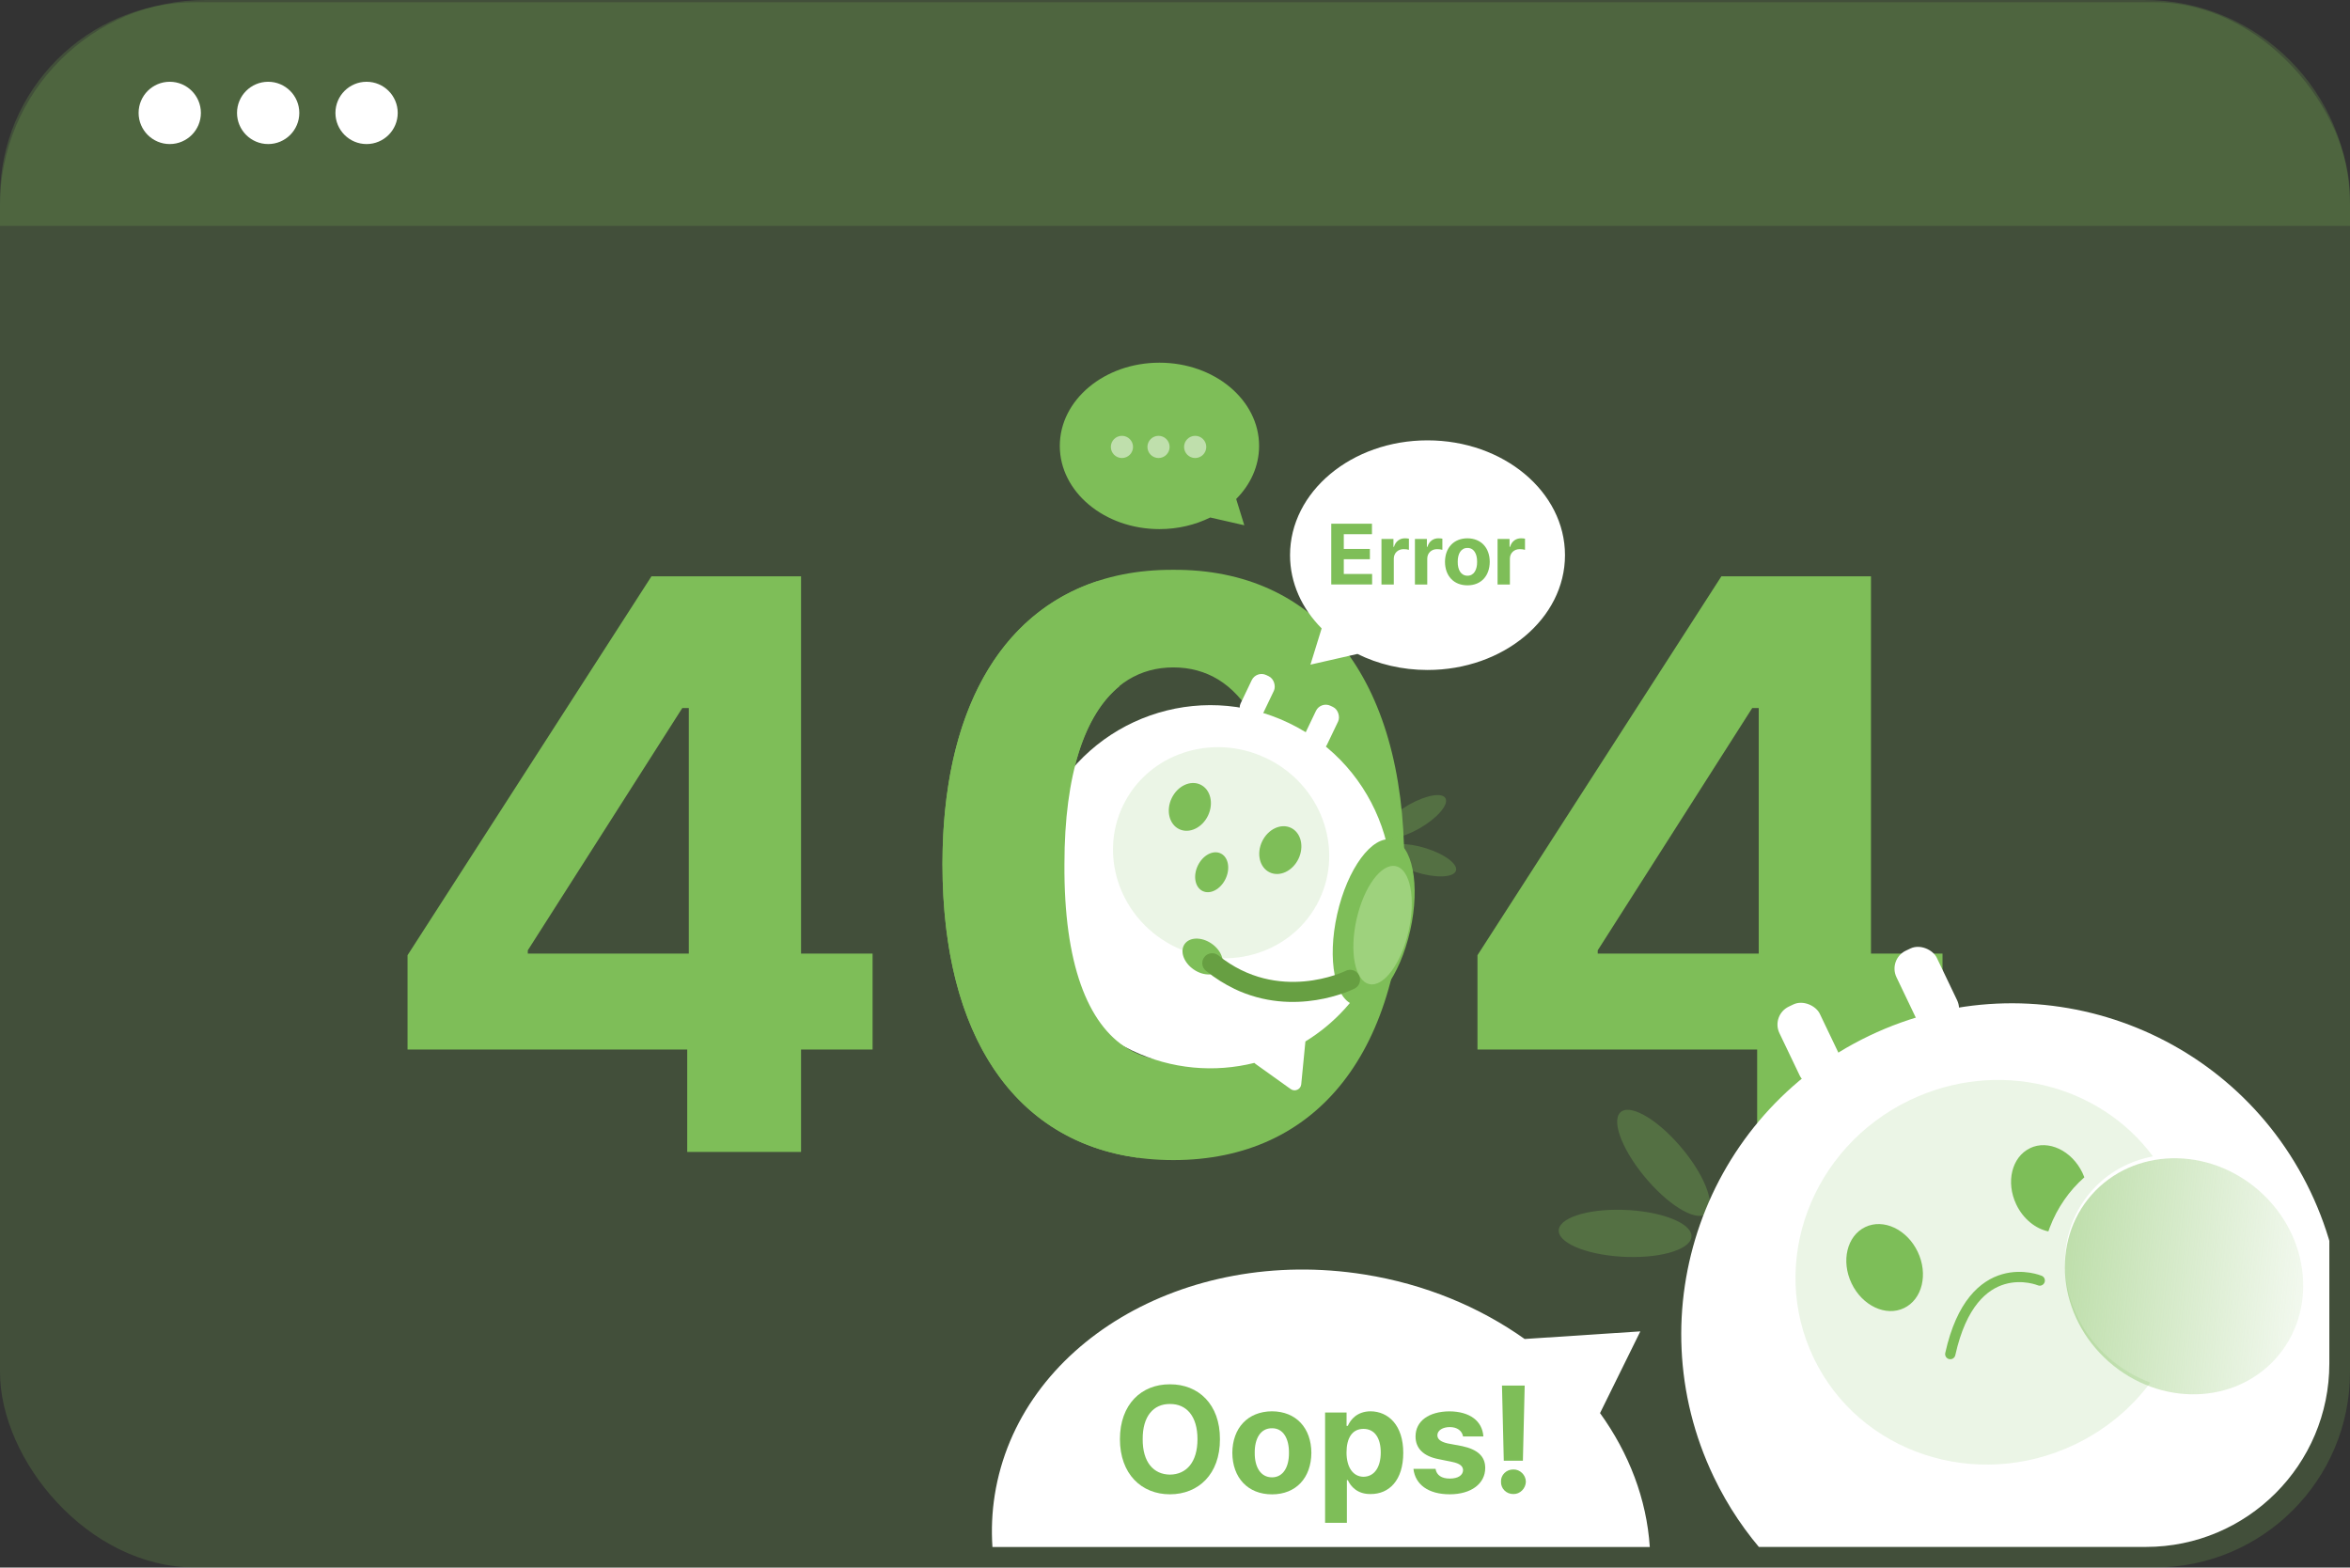
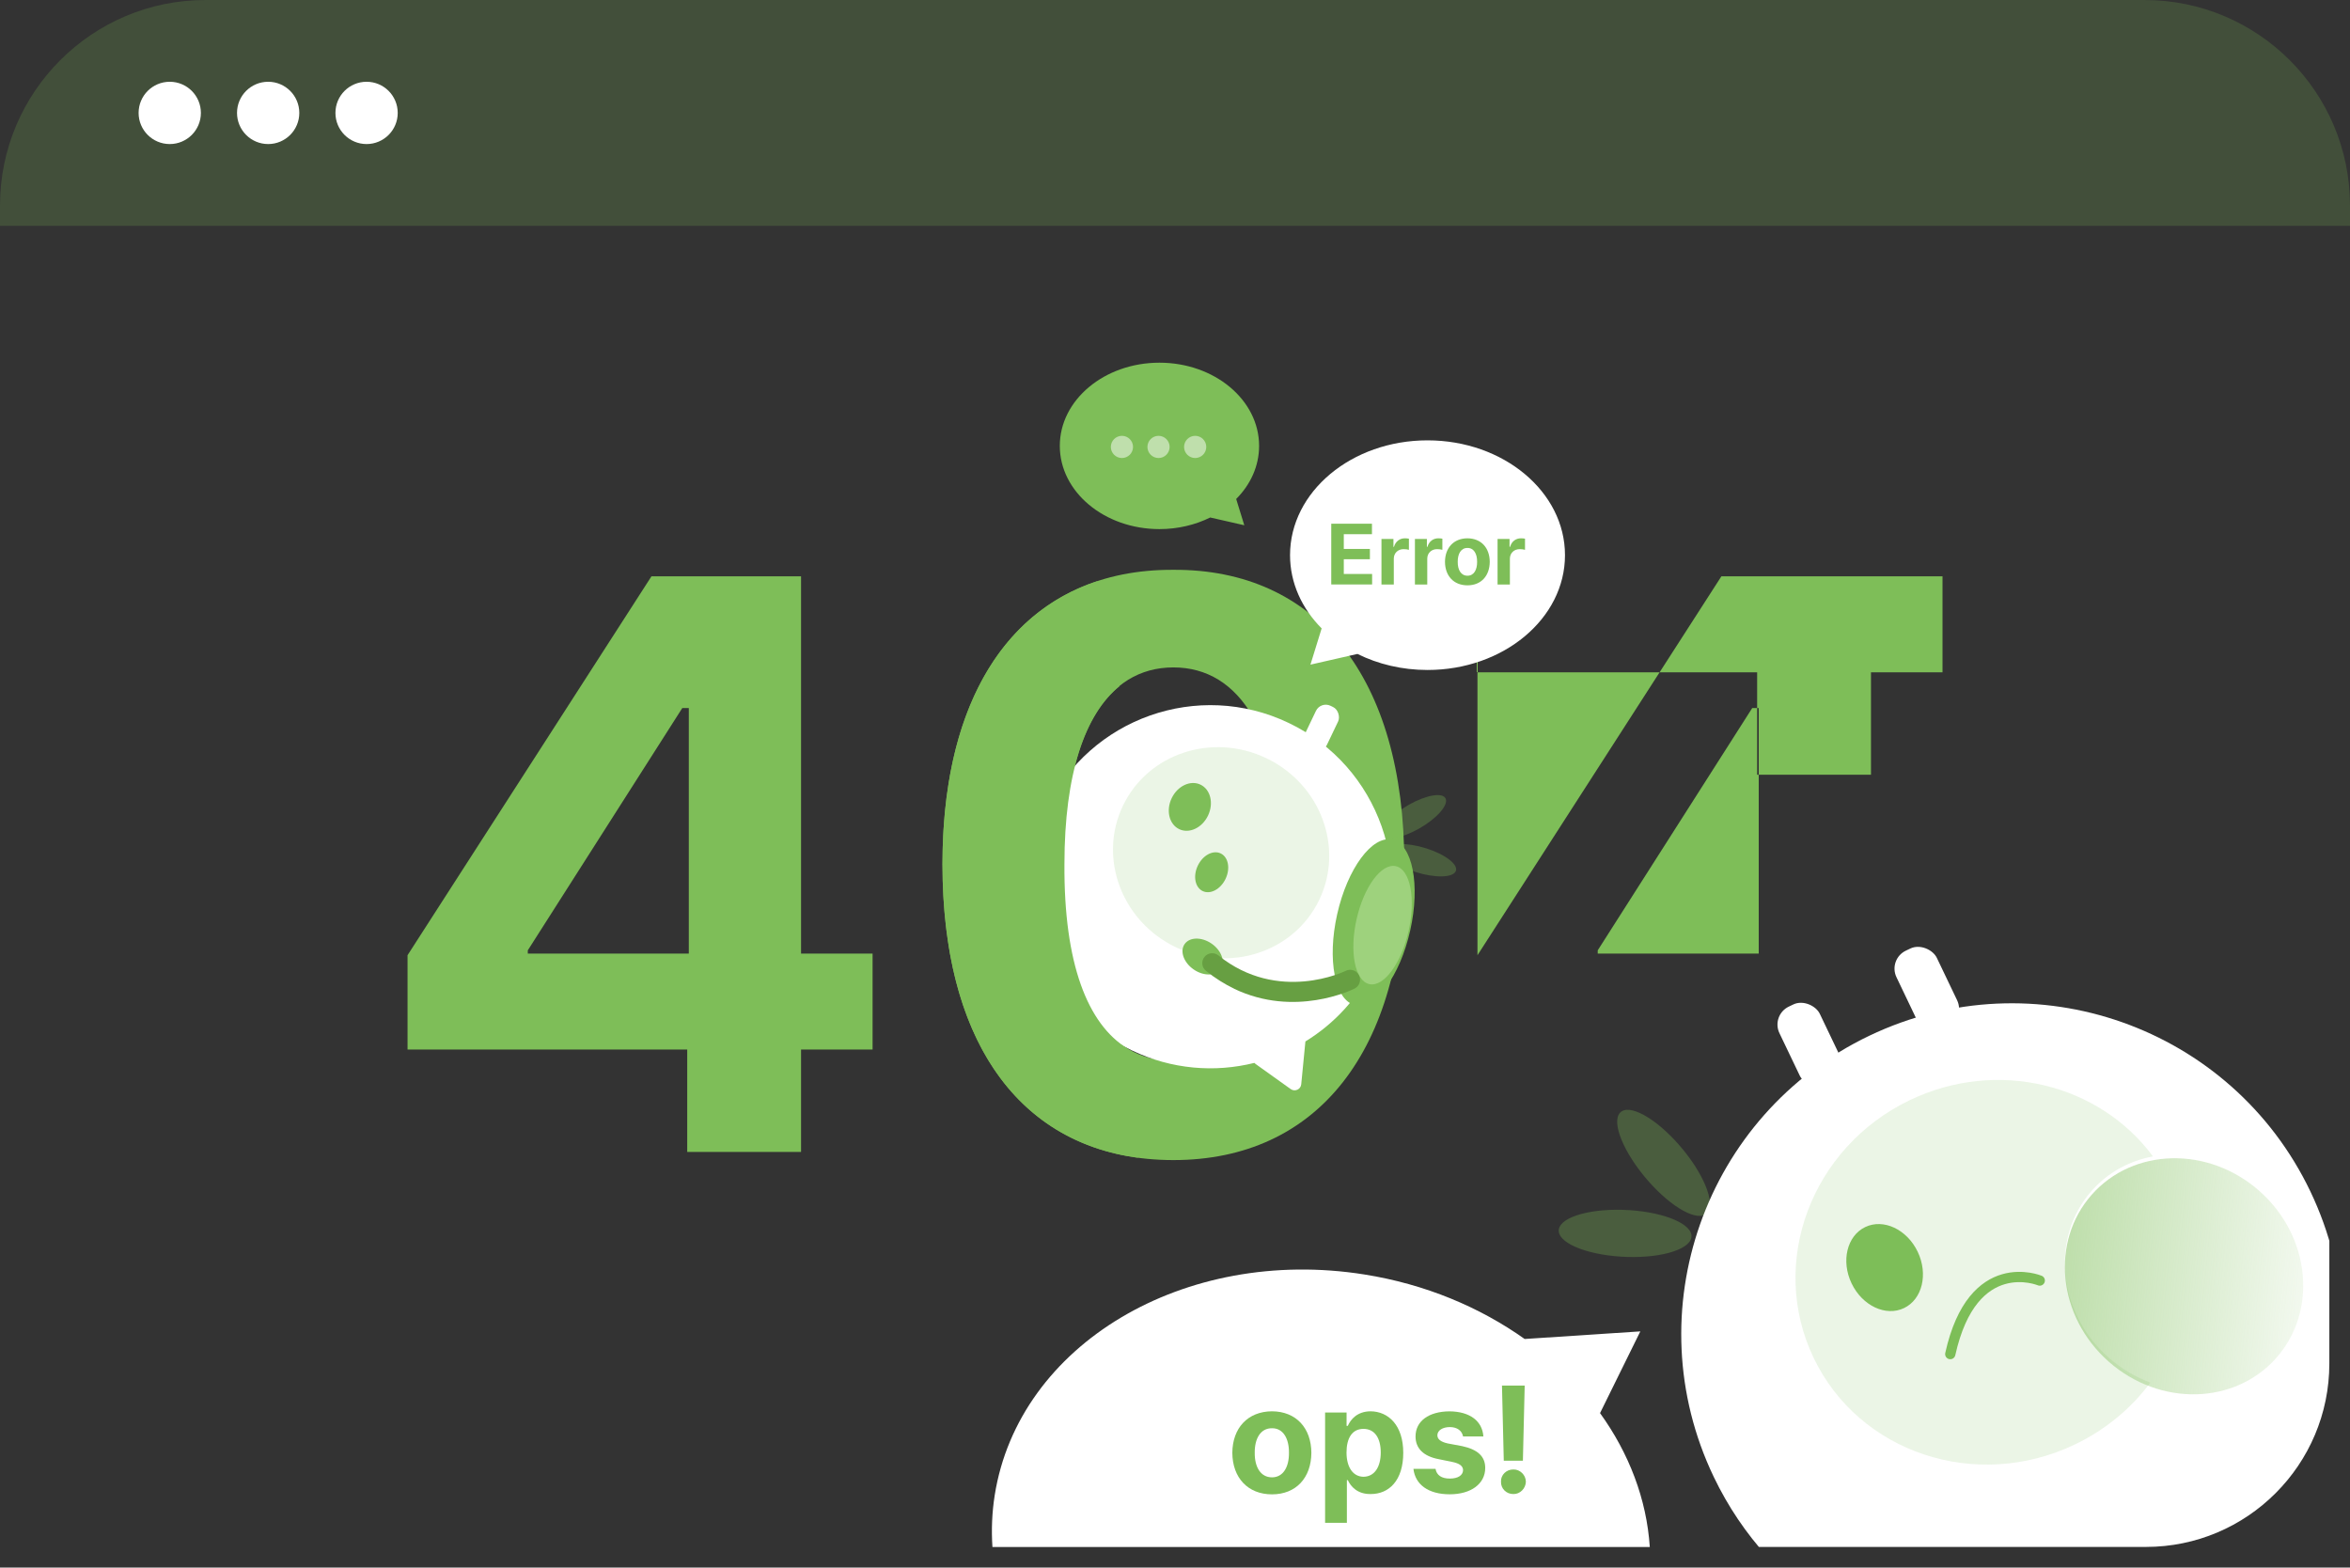
<svg xmlns="http://www.w3.org/2000/svg" id="_레이어_2" viewBox="0 0 457.27 305">
  <rect x="0" y="0" width="457.27" height="305" fill="#333333" stroke="none" />
  <defs>
    <style>
            .cls-1,.cls-2{fill:none;}
            .cls-3{fill:#9ed27d;}
            .cls-4,.cls-5,.cls-6{fill:#7ebe58;}
            .cls-7{fill:#fff;}
            .cls-8{opacity:.5;}
            .cls-9{opacity:.3;}
            .cls-10{fill:url(#_무제_그라디언트_12);}
            .cls-11{fill:#679f42;}
            .cls-5{opacity:.2;}
            .cls-6{opacity:.15;}
            .cls-2{stroke:#7ebe58;stroke-linecap:round;stroke-miterlimit:10;stroke-width:2px;}
            .cls-12{clip-path:url(#clippath);}
        </style>
    <clipPath id="clippath">
      <path class="cls-1" d="M332.6,174.67h120.67v126.33h-156.35v-90.64c0-19.7,15.99-35.69,35.69-35.69Z" transform="translate(750.17 475.66) rotate(180)" />
    </clipPath>
    <linearGradient id="_무제_그라디언트_12" x1="-207.17" y1="203.14" x2="-163.06" y2="203.14" gradientTransform="translate(484.59 -35.68) rotate(-126.25) scale(1.06 -1.06) skewX(.64)" gradientUnits="userSpaceOnUse">
      <stop offset="0" stop-color="#7ebe58" stop-opacity=".1" />
      <stop offset="1" stop-color="#7ebe58" stop-opacity=".5" />
    </linearGradient>
  </defs>
  <g id="_레이어_1-2">
-     <rect class="cls-5" x="0" y=".43" width="457.27" height="304.56" rx="38" ry="38" />
    <path class="cls-4" d="M79.3,185.86l47.46-73.72h29.11v73.4h13.92v18.67h-13.92v19.93h-22.15v-19.93h-54.42v-18.35ZM134.03,185.54v-47.77h-1.27l-30.06,47.14v.63h31.32Z" />
    <path class="cls-4" d="M183.39,168.14c0-36.54,17.09-57.43,44.93-57.27,27.84-.16,44.93,20.88,44.93,57.27s-16.93,57.58-44.93,57.58-44.93-20.88-44.93-57.58ZM228.32,206.42c12.97,0,21.36-12.34,21.2-38.28,0-25.47-8.23-38.28-21.2-38.28s-21.2,12.81-21.2,38.28c-.16,25.94,8.23,38.28,21.2,38.28Z" />
-     <path class="cls-4" d="M287.49,185.86l47.46-73.72h29.11v73.4h13.92v18.67h-13.92v19.93h-22.15v-19.93h-54.42v-18.35ZM342.22,185.54v-47.77h-1.27l-30.06,47.14v.63h31.32Z" />
+     <path class="cls-4" d="M287.49,185.86l47.46-73.72h29.11h13.92v18.67h-13.92v19.93h-22.15v-19.93h-54.42v-18.35ZM342.22,185.54v-47.77h-1.27l-30.06,47.14v.63h31.32Z" />
    <g class="cls-9">
      <path class="cls-4" d="M274.18,156.56c-3.41,1.93-5.74,4.54-5.21,5.83s3.72.77,7.13-1.15,5.74-4.54,5.21-5.83-3.72-.77-7.13,1.15Z" />
      <path class="cls-4" d="M277.57,165.08c-3.73-1.19-7.23-1.13-7.82.14-.59,1.27,1.96,3.26,5.69,4.45,3.73,1.19,7.23,1.13,7.82-.14s-1.96-3.26-5.69-4.45Z" />
    </g>
    <path class="cls-7" d="M254.01,202.64c5.61-3.44,10.33-8.48,13.38-14.86,8.42-17.6.98-38.69-16.62-47.11-17.6-8.42-38.69-.98-47.11,16.62-8.42,17.6-.98,38.69,16.62,47.11,7.72,3.69,16.1,4.33,23.8,2.41.06.07.13.13.21.19l6.85,4.9c.82.59,1.97.07,2.06-.94l.81-8.32Z" />
    <ellipse class="cls-6" cx="237.62" cy="165.93" rx="20.39" ry="21.18" transform="translate(-14.63 308.65) rotate(-64.43)" />
-     <rect class="cls-7" x="242.24" y="131.01" width="4.78" height="9.27" rx="2.12" ry="2.12" transform="translate(82.51 -92.3) rotate(25.57)" />
    <rect class="cls-7" x="254.73" y="136.99" width="4.78" height="9.27" rx="2.12" ry="2.12" transform="translate(86.32 -97.11) rotate(25.57)" />
-     <ellipse class="cls-4" cx="249.13" cy="165.42" rx="4.8" ry="3.92" transform="translate(-7.62 318.74) rotate(-64.43)" />
    <ellipse class="cls-4" cx="231.53" cy="157" rx="4.8" ry="3.92" transform="translate(-10.03 298.09) rotate(-64.43)" />
    <ellipse class="cls-4" cx="235.78" cy="169.72" rx="4.06" ry="2.99" transform="translate(-19.09 309.15) rotate(-64.43)" />
    <ellipse class="cls-4" cx="267.31" cy="179.48" rx="16.5" ry="7.28" transform="translate(33.48 400.82) rotate(-77.31)" />
    <ellipse class="cls-3" cx="269.05" cy="180.02" rx="11.76" ry="5.19" transform="translate(34.3 402.94) rotate(-77.31)" />
    <ellipse class="cls-4" cx="234.01" cy="186.12" rx="3.06" ry="4.26" transform="translate(-51.86 273.75) rotate(-55.54)" />
    <path class="cls-11" d="M240.17,192.39c-1.83-.88-3.68-2.02-5.51-3.49-.83-.67-.96-1.88-.29-2.71s1.88-.96,2.71-.29c11.67,9.4,24.64,3.07,24.77,3,.95-.48,2.11-.09,2.59.86.48.95.09,2.11-.86,2.59-.54.27-11.63,5.68-23.41.05Z" />
    <path class="cls-7" d="M257.17,122.27c-3.84-3.87-6.15-8.83-6.15-14.25,0-12.34,11.98-22.34,26.75-22.34s26.75,10,26.75,22.34-11.98,22.34-26.75,22.34c-4.98,0-9.64-1.14-13.63-3.12l-9.15,2.08,2.18-7.05Z" />
    <path class="cls-4" d="M259.05,101.9h7.91v2.04h-5.48v2.87h5.08v2h-5.08v2.87h5.51v2.04h-7.95v-11.82Z" />
    <path class="cls-4" d="M268.8,104.87h2.34v1.54h.1c.32-1.1,1.14-1.67,2.14-1.67.25,0,.55.03.77.07v2.17c-.22-.08-.68-.13-1.04-.13-1.08,0-1.89.75-1.9,1.84v5.04h-2.4v-8.85Z" />
    <path class="cls-4" d="M275.31,104.87h2.34v1.54h.1c.32-1.1,1.14-1.67,2.14-1.67.25,0,.55.03.77.07v2.17c-.22-.08-.68-.13-1.04-.13-1.08,0-1.89.75-1.9,1.84v5.04h-2.4v-8.85Z" />
    <path class="cls-4" d="M281.17,109.31c.02-2.72,1.69-4.56,4.37-4.57,2.67.02,4.32,1.85,4.34,4.57-.02,2.74-1.67,4.58-4.34,4.58s-4.36-1.84-4.37-4.58ZM285.55,112.02c1.24,0,1.89-1.15,1.87-2.7.02-1.55-.63-2.72-1.87-2.7-1.27-.02-1.92,1.15-1.9,2.7-.02,1.55.63,2.7,1.9,2.7Z" />
    <path class="cls-4" d="M291.39,104.87h2.34v1.54h.1c.32-1.1,1.14-1.67,2.14-1.67.25,0,.55.03.77.07v2.17c-.22-.08-.68-.13-1.04-.13-1.08,0-1.89.75-1.9,1.84v5.04h-2.4v-8.85Z" />
    <path class="cls-4" d="M240.54,97.09c2.79-2.8,4.46-6.4,4.46-10.33,0-8.94-8.68-16.19-19.39-16.19s-19.39,7.25-19.39,16.19,8.68,16.19,19.39,16.19c3.61,0,6.98-.83,9.88-2.26l6.63,1.51-1.58-5.11Z" />
    <g class="cls-8">
      <path class="cls-7" d="M232.56,84.8c-1.19,0-2.16.97-2.16,2.16s.97,2.16,2.16,2.16,2.16-.97,2.16-2.16-.97-2.16-2.16-2.16Z" />
      <path class="cls-7" d="M225.43,84.8c-1.19,0-2.16.97-2.16,2.16s.97,2.16,2.16,2.16,2.16-.97,2.16-2.16-.97-2.16-2.16-2.16Z" />
      <path class="cls-7" d="M218.31,84.8c-1.19,0-2.16.97-2.16,2.16s.97,2.16,2.16,2.16,2.16-.97,2.16-2.16-.97-2.16-2.16-2.16Z" />
    </g>
    <path class="cls-4" d="M219.38,204.01c-7.75-4.74-12.38-16.52-12.26-35.87,0-17.6,4-29.15,10.7-34.61l-4.28-20.46c-18.98,6.23-30.15,25.53-30.15,55.07,0,33.58,14.18,53.9,38.03,57.12l-2.04-21.25Z" />
    <path class="cls-5" d="M457.27,43.95v-3.95c0-22.09-17.91-40-40-40H40C17.91,0,0,17.91,0,40v3.95h457.27Z" />
    <circle class="cls-7" cx="33.03" cy="21.97" r="6.06" />
    <circle class="cls-7" cx="52.18" cy="21.97" r="6.06" />
    <circle class="cls-7" cx="71.33" cy="21.97" r="6.06" />
    <g class="cls-12">
      <g class="cls-9">
        <path class="cls-4" d="M326.76,222.82c4.69,5.37,7.12,11.27,5.43,13.17s-6.87-.92-11.55-6.29-7.12-11.27-5.43-13.17,6.87.92,11.55,6.29Z" />
        <path class="cls-4" d="M315.78,235.4c7.13.21,13.11,2.43,13.35,4.96.24,2.53-5.34,4.42-12.47,4.21-7.13-.21-13.11-2.43-13.35-4.96-.24-2.53,5.34-4.42,12.47-4.21Z" />
      </g>
      <path class="cls-7" d="M357.83,314.41c-10.22-6.26-18.81-15.45-24.37-27.06-15.34-32.06-1.79-70.48,30.27-85.82,32.06-15.34,70.48-1.79,85.82,30.27s1.79,70.48-30.27,85.82c-14.06,6.73-29.33,7.9-43.36,4.39-.11.12-.24.24-.38.35l-12.47,8.92c-1.49,1.07-3.58.12-3.76-1.71l-1.48-15.15Z" />
      <rect class="cls-7" x="370.56" y="183.94" width="8.71" height="16.88" rx="3.87" ry="3.87" transform="translate(796.15 204.1) rotate(154.43)" />
      <rect class="cls-7" x="347.8" y="194.84" width="8.71" height="16.88" rx="3.87" ry="3.87" transform="translate(757.55 234.64) rotate(154.43)" />
      <ellipse class="cls-4" cx="366.72" cy="246.62" rx="7.13" ry="8.74" transform="translate(-70.53 182.45) rotate(-25.57)" />
      <path class="cls-2" d="M396.9,249.16s-13.03-5.46-17.41,14.31" />
-       <path class="cls-4" d="M395,223.4c3.55-1.7,8.12.45,10.21,4.8.14.29.26.58.37.87-2.9,2.56-5.25,5.87-6.74,9.79-.09.24-.17.49-.26.74-2.49-.52-4.89-2.41-6.24-5.23-2.08-4.35-.89-9.26,2.67-10.96Z" />
      <ellipse class="cls-10" cx="424.97" cy="248.3" rx="22.15" ry="23.97" transform="translate(-42.53 402.25) rotate(-48.52)" />
      <path class="cls-6" d="M410.3,264.15c-9.92-8.77-11.39-23.3-3.28-32.47,3.19-3.61,7.39-5.82,11.91-6.68-10.46-14.11-30.25-19.1-47.27-10.96-19.22,9.2-27.62,31.65-18.76,50.16,8.85,18.5,31.61,26.05,50.83,16.86,6.03-2.89,11-7.08,14.7-12.05-2.88-1.06-5.65-2.68-8.12-4.86Z" />
    </g>
    <path class="cls-7" d="M321.02,301h-127.91c-.22-3.33-.09-6.71.45-10.11,4.66-29.28,36.87-48.49,71.94-42.91,11.82,1.88,22.44,6.35,31.17,12.55l22.51-1.48-7.84,15.9c5.64,7.82,9.07,16.75,9.68,26.04Z" />
-     <path class="cls-4" d="M227.65,290.75c-5.54,0-9.73-3.95-9.73-10.73s4.19-10.7,9.73-10.67c5.54-.03,9.76,3.89,9.73,10.67.03,6.81-4.19,10.73-9.73,10.73ZM227.65,286.92c3.24-.03,5.36-2.45,5.36-6.9s-2.12-6.87-5.36-6.84c-3.21-.03-5.33,2.39-5.3,6.84-.03,4.45,2.09,6.87,5.3,6.9Z" />
    <path class="cls-4" d="M239.79,282.68c.03-4.8,2.98-8.05,7.72-8.08,4.72.03,7.63,3.27,7.66,8.08-.03,4.83-2.95,8.08-7.66,8.08s-7.69-3.24-7.72-8.08ZM247.51,287.45c2.18,0,3.33-2.03,3.3-4.78.03-2.74-1.12-4.8-3.3-4.77-2.24-.03-3.39,2.03-3.36,4.77-.03,2.74,1.12,4.78,3.36,4.78Z" />
    <path class="cls-4" d="M257.83,274.84h4.19v2.59h.24c.56-1.24,1.8-2.8,4.42-2.83,3.48.03,6.37,2.71,6.37,8.08s-2.77,8.05-6.37,8.02c-2.53.03-3.83-1.44-4.42-2.71h-.18v8.31h-4.24v-21.46ZM265.31,287.34c2.18-.03,3.36-1.95,3.36-4.72s-1.15-4.6-3.36-4.6-3.3,1.8-3.3,4.6,1.21,4.69,3.3,4.72Z" />
    <path class="cls-4" d="M282.11,277.67c-1.39,0-2.42.65-2.42,1.59,0,.71.56,1.27,2,1.59l2.83.53c3.01.65,4.48,2,4.48,4.24,0,3.07-2.74,5.13-6.9,5.13s-6.72-1.89-7.07-4.95h4.3c.21,1.24,1.18,1.89,2.77,1.89s2.56-.62,2.59-1.65c-.03-.8-.68-1.3-2.12-1.59l-2.59-.53c-3.01-.56-4.54-2.12-4.54-4.42,0-3.01,2.59-4.86,6.6-4.89,3.98.03,6.4,1.89,6.6,4.89h-3.95c-.21-1.12-1.15-1.83-2.59-1.83Z" />
    <path class="cls-4" d="M294.49,285.92c1.27-.03,2.39,1.06,2.42,2.36-.03,1.36-1.15,2.45-2.42,2.42-1.36.03-2.48-1.06-2.42-2.42-.06-1.3,1.06-2.39,2.42-2.36ZM296.32,284.21h-3.71l-.35-14.62h4.42l-.35,14.62Z" />
  </g>
</svg>